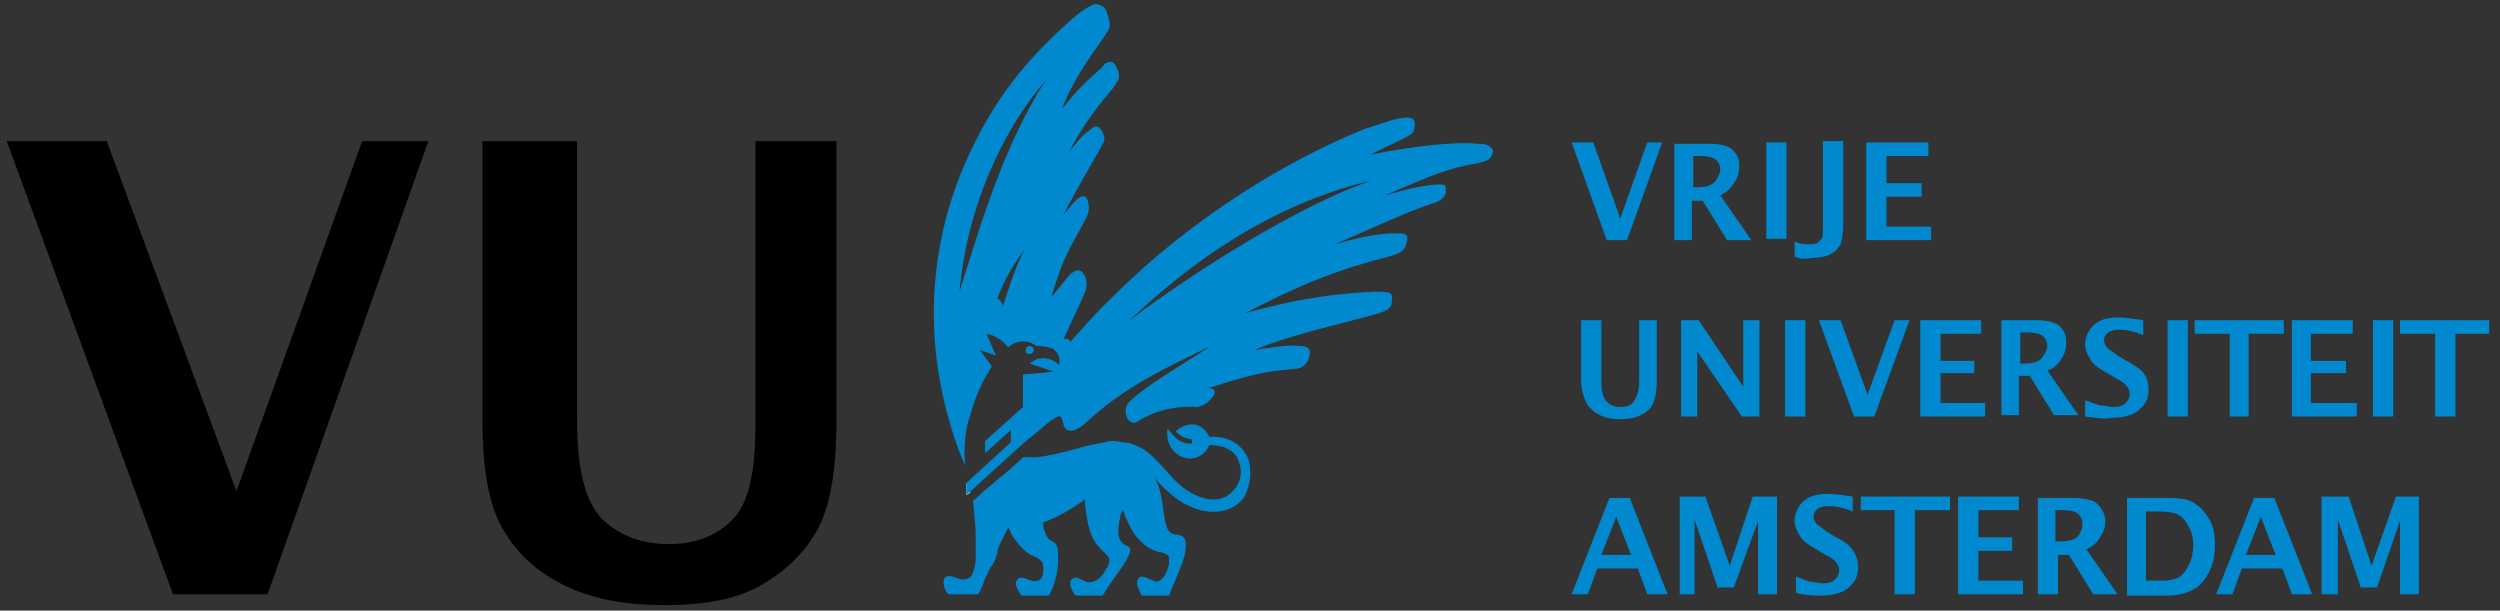
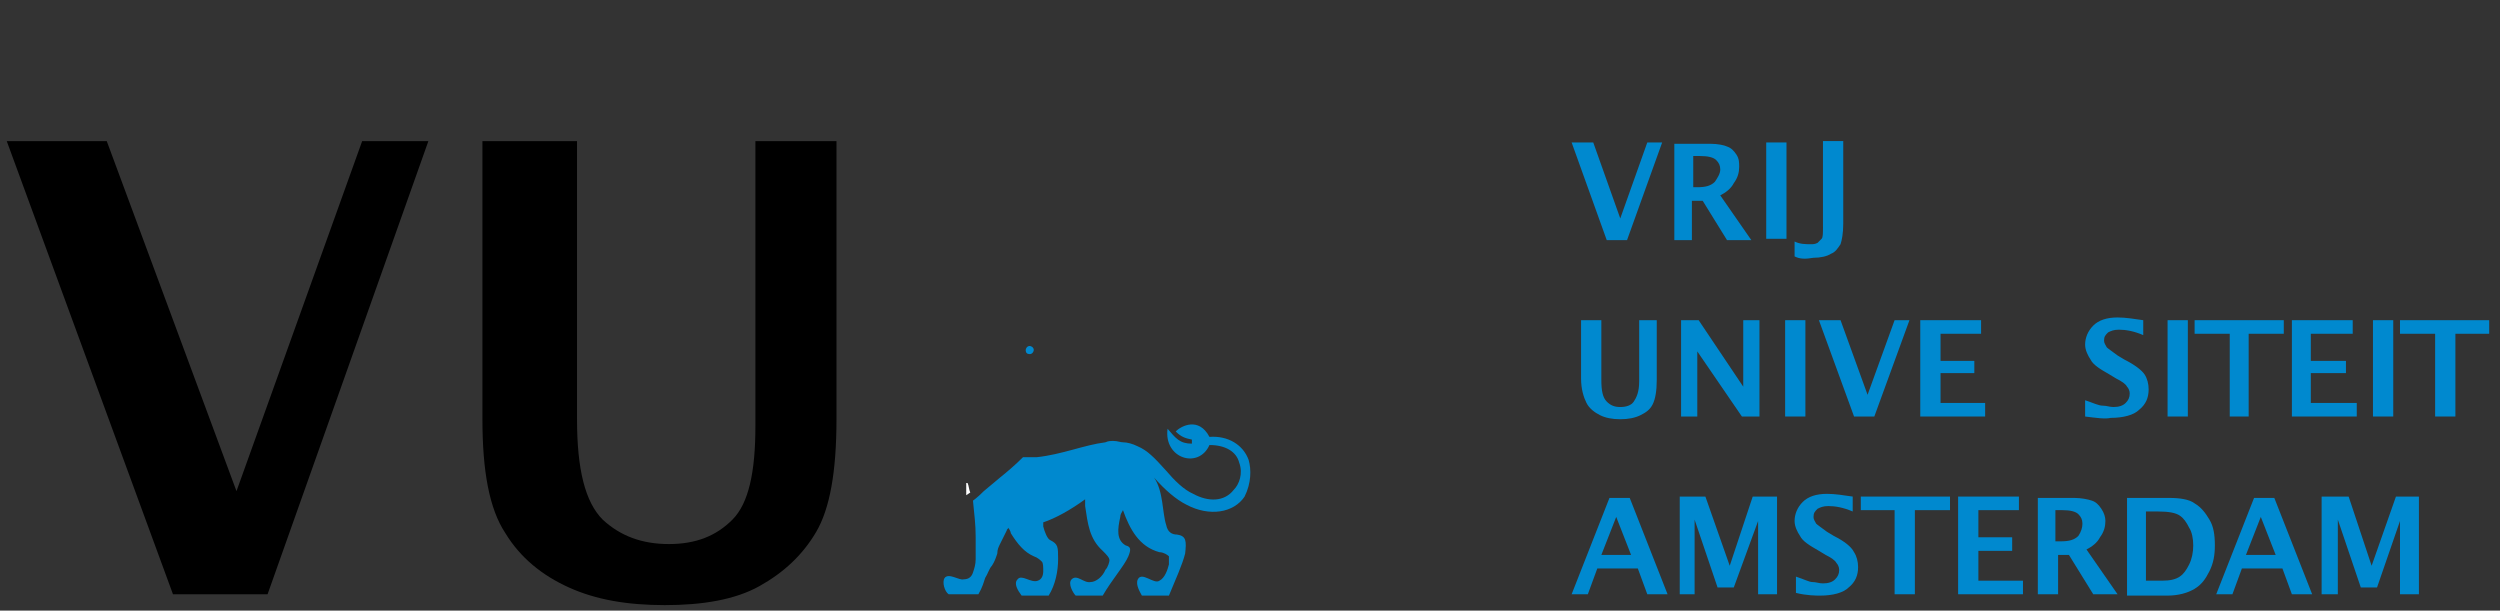
<svg xmlns="http://www.w3.org/2000/svg" width="217" height="53" xml:space="preserve" overflow="hidden">
  <rect width="100%" height="100%" fill="#333333" stroke="none" />
  <g transform="translate(-355 -643)">
    <path d="M211.37 36.01 211.37 28.855 208.32 28.855 208.32 27.682 216.062 27.682 216.062 28.855 213.129 28.855 213.129 36.01Z" fill="#0089CF" transform="matrix(1 0 0 1.004 355 643)" />
    <path d="M15.014 51.376 0.586 12.199 9.266 12.199 20.527 42.462 31.436 12.199 37.183 12.199 23.225 51.376Z" transform="matrix(1 0 0 1.004 355 643)" />
    <path d="M41.992 12.199 50.086 12.199 50.086 36.245C50.086 40.585 50.79 43.4 52.315 44.925 53.84 46.332 55.716 47.036 58.062 47.036 60.408 47.036 62.168 46.332 63.575 44.925 64.983 43.517 65.569 40.819 65.569 36.831L65.569 12.199 72.607 12.199 72.607 36.245C72.607 40.819 72.02 43.986 70.848 45.98 69.675 47.975 68.032 49.499 65.921 50.672 63.81 51.845 60.995 52.315 57.71 52.315 54.426 52.315 51.728 51.845 49.382 50.79 47.036 49.734 45.16 48.209 43.869 46.098 42.462 43.986 41.875 40.702 41.875 36.245L41.875 12.199Z" transform="matrix(1 0 0 1.004 355 643)" />
    <path d="M83.868 41.758 83.868 42.813 84.219 42.579C84.102 42.344 84.102 41.992 83.985 41.758L83.868 41.758Z" fill="#FFFFFF" transform="matrix(1 0 0 1.004 355 643)" />
    <path d="M89.029 30.263C89.029 30.145 89.146 29.911 89.38 29.911 89.498 29.911 89.732 30.028 89.732 30.263 89.732 30.38 89.615 30.615 89.38 30.615 89.146 30.615 89.029 30.497 89.029 30.263" fill="#0089CF" transform="matrix(1 0 0 1.004 355 643)" />
    <path d="M108.383 39.764C107.914 38.474 106.623 37.652 104.981 37.77 104.043 36.01 102.518 36.831 102.049 37.3 102.518 37.77 102.87 37.887 103.456 38.004L103.456 38.356C102.401 38.356 102.049 37.887 101.345 37.066 100.993 39.647 104.043 40.585 104.981 38.474 106.389 38.474 107.327 39.06 107.562 39.998 107.914 40.937 107.562 41.875 107.092 42.344 106.271 43.4 104.864 43.4 103.574 42.696 102.752 42.344 101.931 41.523 101.228 40.702 100.172 39.529 99.585 38.943 98.764 38.591 98.295 38.356 97.826 38.239 97.474 38.239 97.24 38.239 97.005 38.122 96.653 38.122 96.418 38.122 96.184 38.122 95.949 38.239 94.072 38.474 92.196 39.295 89.967 39.529L88.794 39.529C88.09 40.233 87.386 40.819 86.8 41.289L85.392 42.462C85.392 42.462 85.392 42.462 85.392 42.462 84.806 43.048 84.454 43.283 84.454 43.283 84.571 44.573 84.689 45.277 84.689 46.45 84.689 47.505 84.689 47.975 84.689 48.327 84.689 48.796 84.571 49.148 84.454 49.499 84.337 49.851 84.102 50.086 83.633 50.086 83.281 50.203 82.343 49.499 81.991 49.969 81.756 50.321 81.991 51.142 82.343 51.376L84.923 51.376C85.275 50.79 85.392 50.321 85.51 49.969 85.744 49.617 85.862 49.148 86.096 48.913 86.331 48.561 86.448 48.209 86.565 47.857 86.565 47.505 86.683 47.271 86.8 47.036 87.035 46.567 87.269 46.098 87.386 45.863 87.386 45.746 87.504 45.746 87.504 45.629 87.621 45.746 87.738 45.98 87.738 46.098 88.325 47.036 88.911 47.74 89.732 48.092 90.084 48.209 90.319 48.444 90.436 48.561 90.553 48.678 90.553 49.03 90.553 49.382 90.553 49.734 90.436 50.086 90.084 50.203 89.498 50.438 88.677 49.617 88.325 50.086 87.973 50.438 88.325 51.024 88.677 51.493L91.023 51.493C91.609 50.555 91.844 49.382 91.844 48.327 91.844 47.271 91.844 47.036 91.14 46.684 90.905 46.567 90.671 45.98 90.553 45.511 90.553 45.394 90.553 45.394 90.553 45.16 91.609 44.808 92.9 44.104 94.19 43.165 94.19 43.4 94.19 43.517 94.19 43.752 94.424 45.277 94.542 46.567 95.715 47.623 96.067 47.975 96.301 48.209 96.301 48.444 96.301 48.561 96.184 49.03 95.949 49.265 95.715 49.851 95.128 50.321 94.659 50.321 94.072 50.438 93.486 49.617 93.017 50.086 92.665 50.438 93.134 51.259 93.369 51.493L95.715 51.493C96.536 50.086 97.591 48.913 97.943 48.092 98.178 47.505 98.178 47.271 97.709 47.154 96.888 46.684 97.005 45.746 97.24 44.69 97.24 44.456 97.357 44.338 97.474 44.104 98.061 45.746 98.882 47.271 100.641 47.74 100.993 47.74 101.345 47.975 101.462 48.092 101.462 48.209 101.462 48.561 101.462 48.796 101.345 49.265 101.11 49.969 100.641 50.203 100.172 50.555 99.116 49.382 98.764 50.086 98.53 50.555 98.999 51.259 99.116 51.493L101.462 51.493C102.049 50.086 102.635 48.796 102.87 47.857 102.987 46.802 102.987 46.332 102.166 46.215 101.697 46.215 101.345 45.98 101.228 45.394 100.876 44.338 100.993 42.462 100.172 41.289 101.11 42.344 102.049 43.165 102.987 43.635 104.981 44.69 107.092 44.338 108.031 42.931 108.617 41.758 108.617 40.585 108.383 39.764" fill="#0089CF" transform="matrix(1 0 0 1.004 355 643)" />
-     <path d="M128.206 12.434C126.446 12.199 122.458 12.668 118.939 13.372 121.051 12.316 121.755 12.082 122.458 11.612 122.693 11.495 122.81 11.143 122.81 10.674 122.81 10.205 122.341 10.088 121.755 10.205 121.168 10.205 119.995 10.674 118.47 11.143 115.538 12.316 111.315 14.31 106.271 17.712 101.814 20.762 98.882 23.342 95.715 26.509 94.894 27.33 93.955 28.386 92.9 29.559 92.782 29.324 92.665 29.207 92.313 29.324 93.486 26.744 93.603 26.627 94.19 25.219 94.424 24.515 94.307 24.046 94.072 23.694 93.721 23.108 93.251 23.459 92.9 23.694 92.43 24.28 92.313 24.398 91.257 25.688 92.548 21.348 93.251 20.996 94.424 18.533 94.542 18.181 94.542 17.712 94.424 17.36 94.307 17.008 94.072 16.891 93.838 17.008 93.369 17.243 93.251 17.477 92.313 18.533 93.603 16.07 95.363 13.137 95.597 12.668 95.832 12.199 96.067 12.082 95.597 11.261 95.128 10.557 94.776 11.143 94.424 11.378 94.19 11.495 93.603 12.082 92.782 13.137 94.659 9.618 96.418 7.976 96.77 7.39 97.24 6.686 97.24 6.569 96.888 5.748 96.536 5.044 95.949 5.396 95.715 5.748 94.424 7.038 94.424 6.686 92.196 9.384 93.369 6.334 95.363 3.988 96.067 2.815 96.418 2.346 96.418 2.111 96.067 1.056 95.949 0.586 95.48 0.352 95.011 0.352 94.424 0.586 93.838 0.938 92.665 1.994 90.202 4.223 86.917 7.39 84.219 13.137 81.639 18.533 81.052 23.577 81.052 27.096 81.052 32.491 82.46 37.183 83.75 40.233 83.75 40.116 83.75 39.998 83.75 39.881 83.633 38.474 83.868 36.714 84.219 35.893 84.806 33.782 85.51 32.609 86.096 31.67L85.04 30.263 86.448 30.732 85.627 28.855C85.627 28.855 86.683 28.972 87.504 30.028 87.973 29.559 89.029 29.207 89.967 29.911 90.671 29.911 91.023 30.028 91.375 30.145 92.078 30.615 91.961 31.318 91.961 31.553 91.609 31.201 90.436 30.497 89.38 31.436L91.492 32.139 88.794 32.374 88.794 35.189 85.51 38.122 85.51 39.177 87.738 37.183 87.738 38.239 83.868 41.758 83.868 42.813 88.794 38.356 88.794 38.356 90.084 37.3 90.084 37.3C90.788 36.714 91.14 36.362 91.609 36.128 92.078 35.776 92.196 36.128 92.313 36.714 92.43 37.183 93.017 37.652 94.19 36.597 97.591 33.43 101.228 31.788 105.098 29.911 102.987 31.318 99.234 33.43 97.943 34.837 97.357 35.541 97.943 37.066 98.882 36.362 100.524 35.306 102.635 35.072 103.808 35.189 104.277 35.189 104.864 34.837 105.216 34.368 105.568 34.016 105.568 33.547 104.864 33.547 108.383 32.491 109.321 32.139 112.254 31.905 113.075 31.905 113.544 31.436 113.661 30.732 113.778 30.145 113.544 29.911 112.723 29.911 111.902 29.794 110.377 30.028 108.852 30.263 112.254 28.855 116.359 28.034 119.643 27.096 120.699 26.744 120.816 26.509 120.816 25.923 120.934 25.219 120.464 25.219 119.291 25.219 116.945 25.336 113.426 25.571 108.031 27.096 113.075 24.515 116.007 23.342 120.582 22.169 121.872 21.817 121.989 21.465 122.106 20.879 122.341 20.175 121.755 20.175 121.285 20.175 120.582 20.175 119.057 20.175 115.89 21.113 118.939 19.823 122.341 18.181 124.687 17.477 125.156 17.243 125.508 17.008 125.508 16.422 125.508 15.952 125.391 15.952 124.922 15.952 123.866 15.952 122.224 16.304 120.23 16.891 124.335 15.131 125.625 14.545 128.441 14.076 129.379 13.841 129.496 13.607 129.614 13.02 129.262 12.434 128.792 12.434 128.206 12.434M87.035 26.509C87.035 26.157 86.8 25.923 86.565 25.805 87.152 24.28 87.738 23.225 88.911 21.583 87.856 23.694 87.386 25.571 87.035 26.509M83.281 25.219C84.102 16.422 88.09 9.97 90.788 6.921 86.917 12.785 84.689 20.879 83.281 25.219M97.943 27.799C103.104 22.873 110.142 17.712 119.057 15.601 111.55 18.181 101.228 25.219 97.943 27.799" fill="#0089CF" transform="matrix(1 0 0 1.004 355 643)" />
    <path d="M139.466 20.762 136.417 12.316 138.294 12.316 140.639 18.885 142.985 12.316 144.276 12.316 141.226 20.762Z" fill="#0089CF" transform="matrix(1 0 0 1.004 355 643)" />
    <path d="M162.222 22.052 162.574 22.052C163.278 22.052 163.747 21.935 164.099 21.583 164.334 21.231 164.568 20.879 164.568 20.527 164.568 20.175 164.451 19.941 164.216 19.706 163.982 19.471 163.512 19.354 162.809 19.354L162.222 19.354 162.222 22.052ZM160.58 26.627 160.58 18.298 163.747 18.298C164.334 18.298 164.92 18.416 165.155 18.533 165.506 18.65 165.741 18.885 165.976 19.237 166.21 19.589 166.21 19.941 166.21 20.292 166.21 20.762 166.093 21.231 165.741 21.7 165.506 22.169 165.037 22.521 164.568 22.756L167.266 26.627 165.155 26.627 163.043 23.225 162.105 23.225 162.105 26.627 160.58 26.627Z" fill="#0089CF" transform="matrix(1 0 0 1.004 339.751 637.111)" />
    <path d="M153.308 12.316 155.067 12.316 155.067 20.644 153.308 20.644Z" fill="#0089CF" transform="matrix(1 0 0 1.004 355 643)" />
    <path d="M171.019 28.034 171.019 26.744C171.489 26.978 171.958 26.978 172.427 26.978 172.662 26.978 172.779 26.978 173.014 26.861 173.131 26.744 173.248 26.627 173.365 26.509 173.483 26.392 173.483 26.04 173.483 25.453L173.483 18.064 175.242 18.064 175.242 25.219C175.242 26.04 175.125 26.627 175.008 26.978 174.773 27.33 174.538 27.682 174.186 27.799 173.835 28.034 173.248 28.151 172.662 28.151 171.958 28.269 171.489 28.269 171.019 28.034" fill="#0089CF" transform="matrix(1 0 0 1.004 339.751 637.111)" />
-     <path d="M161.988 20.762 161.988 12.316 167.383 12.316 167.383 13.489 163.747 13.489 163.747 15.835 166.797 15.835 166.797 17.008 163.747 17.008 163.747 19.589 167.618 19.589 167.618 20.762Z" fill="#0089CF" transform="matrix(1 0 0 1.004 355 643)" />
    <path d="M152.486 33.547 154.246 33.547 154.246 38.708C154.246 39.647 154.363 40.233 154.715 40.585 155.067 40.937 155.419 41.054 155.888 41.054 156.357 41.054 156.826 40.937 157.061 40.585 157.296 40.233 157.53 39.764 157.53 38.825L157.53 33.547 159.055 33.547 159.055 38.708C159.055 39.647 158.938 40.35 158.703 40.819 158.469 41.289 158.117 41.523 157.648 41.758 157.178 41.992 156.592 42.11 155.888 42.11 155.184 42.11 154.598 41.992 154.129 41.758 153.659 41.523 153.19 41.171 152.956 40.702 152.721 40.233 152.486 39.529 152.486 38.591L152.486 33.547Z" fill="#0089CF" transform="matrix(1 0 0 1.004 339.751 637.111)" />
    <path d="M145.918 36.01 145.918 27.682 147.443 27.682 151.314 33.43 151.314 27.682 152.721 27.682 152.721 36.01 151.196 36.01 147.325 30.38 147.325 36.01Z" fill="#0089CF" transform="matrix(1 0 0 1.004 355 643)" />
    <path d="M154.95 27.682 156.709 27.682 156.709 36.01 154.95 36.01Z" fill="#0089CF" transform="matrix(1 0 0 1.004 355 643)" />
    <path d="M160.932 36.01 157.882 27.682 159.759 27.682 162.105 34.133 164.451 27.682 165.741 27.682 162.691 36.01Z" fill="#0089CF" transform="matrix(1 0 0 1.004 355 643)" />
    <path d="M166.679 36.01 166.679 27.682 171.958 27.682 171.958 28.855 168.439 28.855 168.439 31.201 171.371 31.201 171.371 32.257 168.439 32.257 168.439 34.837 172.31 34.837 172.31 36.01Z" fill="#0089CF" transform="matrix(1 0 0 1.004 355 643)" />
-     <path d="M190.608 37.3 190.96 37.3C191.664 37.3 192.133 37.183 192.485 36.831 192.719 36.48 192.954 36.128 192.954 35.776 192.954 35.424 192.837 35.189 192.602 34.955 192.368 34.72 191.898 34.603 191.195 34.603L190.608 34.603 190.608 37.3ZM188.966 41.875 188.966 33.547 192.133 33.547C192.719 33.547 193.306 33.664 193.541 33.782 193.892 33.899 194.127 34.133 194.362 34.485 194.596 34.837 194.596 35.189 194.596 35.541 194.596 36.01 194.479 36.48 194.127 36.949 193.892 37.418 193.423 37.77 192.954 37.887L195.652 41.758 193.541 41.758 191.429 38.356 190.491 38.356 190.491 41.758 188.966 41.758Z" fill="#0089CF" transform="matrix(1 0 0 1.004 339.751 637.111)" />
    <path d="M196.238 41.875 196.238 40.468C196.942 40.702 197.411 40.937 197.763 40.937 198.115 40.937 198.35 41.054 198.702 41.054 199.171 41.054 199.523 40.937 199.757 40.702 199.992 40.468 200.109 40.233 200.109 39.881 200.109 39.647 199.992 39.412 199.875 39.295 199.757 39.06 199.405 38.825 198.936 38.591L198.35 38.239C197.529 37.77 196.942 37.418 196.708 36.949 196.473 36.597 196.238 36.128 196.238 35.658 196.238 35.072 196.473 34.485 196.942 34.016 197.411 33.547 198.115 33.312 199.053 33.312 199.757 33.312 200.461 33.43 201.282 33.547L201.282 34.837C200.461 34.485 199.757 34.368 199.171 34.368 198.702 34.368 198.467 34.485 198.232 34.603 197.998 34.837 197.881 34.955 197.881 35.306 197.881 35.541 197.998 35.658 198.115 35.893 198.232 36.01 198.584 36.245 199.053 36.597L199.64 36.949C200.578 37.418 201.165 37.887 201.399 38.239 201.634 38.591 201.751 39.06 201.751 39.529 201.751 40.233 201.517 40.819 200.93 41.289 200.461 41.758 199.523 41.992 198.467 41.992 197.998 42.11 197.177 41.992 196.238 41.875" fill="#0089CF" transform="matrix(1 0 0 1.004 339.751 637.111)" />
    <path d="M188.145 27.682 189.904 27.682 189.904 36.01 188.145 36.01Z" fill="#0089CF" transform="matrix(1 0 0 1.004 355 643)" />
    <path d="M193.541 36.01 193.541 28.855 190.491 28.855 190.491 27.682 198.232 27.682 198.232 28.855 195.183 28.855 195.183 36.01Z" fill="#0089CF" transform="matrix(1 0 0 1.004 355 643)" />
    <path d="M198.936 36.01 198.936 27.682 204.215 27.682 204.215 28.855 200.578 28.855 200.578 31.201 203.628 31.201 203.628 32.257 200.578 32.257 200.578 34.837 204.566 34.837 204.566 36.01Z" fill="#0089CF" transform="matrix(1 0 0 1.004 355 643)" />
    <path d="M205.974 27.682 207.734 27.682 207.734 36.01 205.974 36.01Z" fill="#0089CF" transform="matrix(1 0 0 1.004 355 643)" />
    <path d="M138.997 47.975 141.578 47.975 140.288 44.69 138.997 47.975ZM136.417 51.376 139.701 43.048 141.461 43.048 144.745 51.376 142.985 51.376 142.164 49.148 138.645 49.148 137.824 51.376 136.417 51.376Z" fill="#0089CF" transform="matrix(1 0 0 1.004 355 643)" />
    <path d="M145.801 51.376 145.801 42.931 148.029 42.931 150.141 48.913 152.135 42.931 154.246 42.931 154.246 51.376 152.604 51.376 152.604 45.042 150.492 50.79 149.085 50.79 147.091 44.925 147.091 51.376Z" fill="#0089CF" transform="matrix(1 0 0 1.004 355 643)" />
    <path d="M171.137 57.124 171.137 55.716C171.841 55.951 172.31 56.185 172.544 56.185 172.896 56.185 173.131 56.303 173.483 56.303 173.952 56.303 174.304 56.185 174.538 55.951 174.773 55.716 174.89 55.482 174.89 55.13 174.89 54.895 174.773 54.66 174.656 54.543 174.538 54.309 174.186 54.074 173.717 53.84L173.131 53.488C172.31 53.018 171.723 52.666 171.489 52.197 171.254 51.845 171.019 51.376 171.019 50.907 171.019 50.321 171.254 49.734 171.723 49.265 172.192 48.796 172.896 48.561 173.835 48.561 174.538 48.561 175.242 48.678 176.063 48.796L176.063 50.086C175.242 49.734 174.538 49.617 173.952 49.617 173.483 49.617 173.248 49.734 173.014 49.851 172.779 50.086 172.662 50.203 172.662 50.555 172.662 50.79 172.779 50.907 172.896 51.142 173.014 51.259 173.365 51.493 173.835 51.845L174.421 52.197C175.359 52.666 175.946 53.136 176.181 53.605 176.415 53.957 176.532 54.426 176.532 54.895 176.532 55.599 176.298 56.185 175.711 56.655 175.242 57.124 174.304 57.358 173.248 57.358 172.896 57.358 172.075 57.358 171.137 57.124" fill="#0089CF" transform="matrix(1 0 0 1.004 339.751 637.111)" />
    <path d="M164.451 51.376 164.451 44.104 161.518 44.104 161.518 42.931 169.26 42.931 169.26 44.104 166.21 44.104 166.21 51.376Z" fill="#0089CF" transform="matrix(1 0 0 1.004 355 643)" />
    <path d="M169.964 51.376 169.964 42.931 175.242 42.931 175.242 44.104 171.723 44.104 171.723 46.45 174.656 46.45 174.656 47.623 171.723 47.623 171.723 50.203 175.594 50.203 175.594 51.376Z" fill="#0089CF" transform="matrix(1 0 0 1.004 355 643)" />
    <path d="M193.775 52.666 194.127 52.666C194.831 52.666 195.3 52.549 195.652 52.197 195.886 51.845 196.004 51.493 196.004 51.142 196.004 50.79 195.886 50.555 195.652 50.321 195.417 50.086 194.948 49.969 194.244 49.969L193.658 49.969 193.658 52.666ZM192.133 57.241 192.133 48.913 195.3 48.913C195.886 48.913 196.473 49.03 196.825 49.148 197.177 49.265 197.411 49.499 197.646 49.851 197.881 50.203 197.998 50.555 197.998 50.907 197.998 51.376 197.881 51.845 197.529 52.315 197.294 52.784 196.825 53.136 196.356 53.37L199.053 57.241 196.942 57.241 194.831 53.84 193.892 53.84 193.892 57.241 192.133 57.241Z" fill="#0089CF" transform="matrix(1 0 0 1.004 339.751 637.111)" />
    <path d="M201.634 56.068 202.924 56.068C203.628 56.068 204.097 55.951 204.449 55.716 204.801 55.482 205.036 55.13 205.27 54.66 205.505 54.191 205.622 53.605 205.622 53.018 205.622 52.432 205.505 51.845 205.27 51.493 205.036 51.024 204.801 50.672 204.449 50.438 204.097 50.203 203.511 50.086 202.572 50.086L201.517 50.086 201.517 56.068ZM199.875 57.241 199.875 48.913 203.511 48.913C204.449 48.913 205.27 49.03 205.739 49.382 206.326 49.734 206.678 50.203 207.03 50.79 207.382 51.376 207.499 52.08 207.499 53.018 207.499 53.84 207.382 54.543 207.03 55.247 206.678 55.951 206.326 56.42 205.739 56.772 205.153 57.124 204.332 57.358 203.393 57.358L199.875 57.358Z" fill="#0089CF" transform="matrix(1 0 0 1.004 339.751 637.111)" />
    <path d="M194.948 47.975 197.529 47.975 196.238 44.69 194.948 47.975ZM192.368 51.376 195.652 43.048 197.411 43.048 200.696 51.376 198.936 51.376 198.115 49.148 194.596 49.148 193.775 51.376 192.368 51.376Z" fill="#0089CF" transform="matrix(1 0 0 1.004 355 643)" />
    <path d="M201.517 51.376 201.517 42.931 203.863 42.931 205.857 48.913 207.968 42.931 209.962 42.931 209.962 51.376 208.32 51.376 208.32 45.042 206.326 50.79 204.918 50.79 202.924 44.925 202.924 51.376Z" fill="#0089CF" transform="matrix(1 0 0 1.004 355 643)" />
  </g>
</svg>